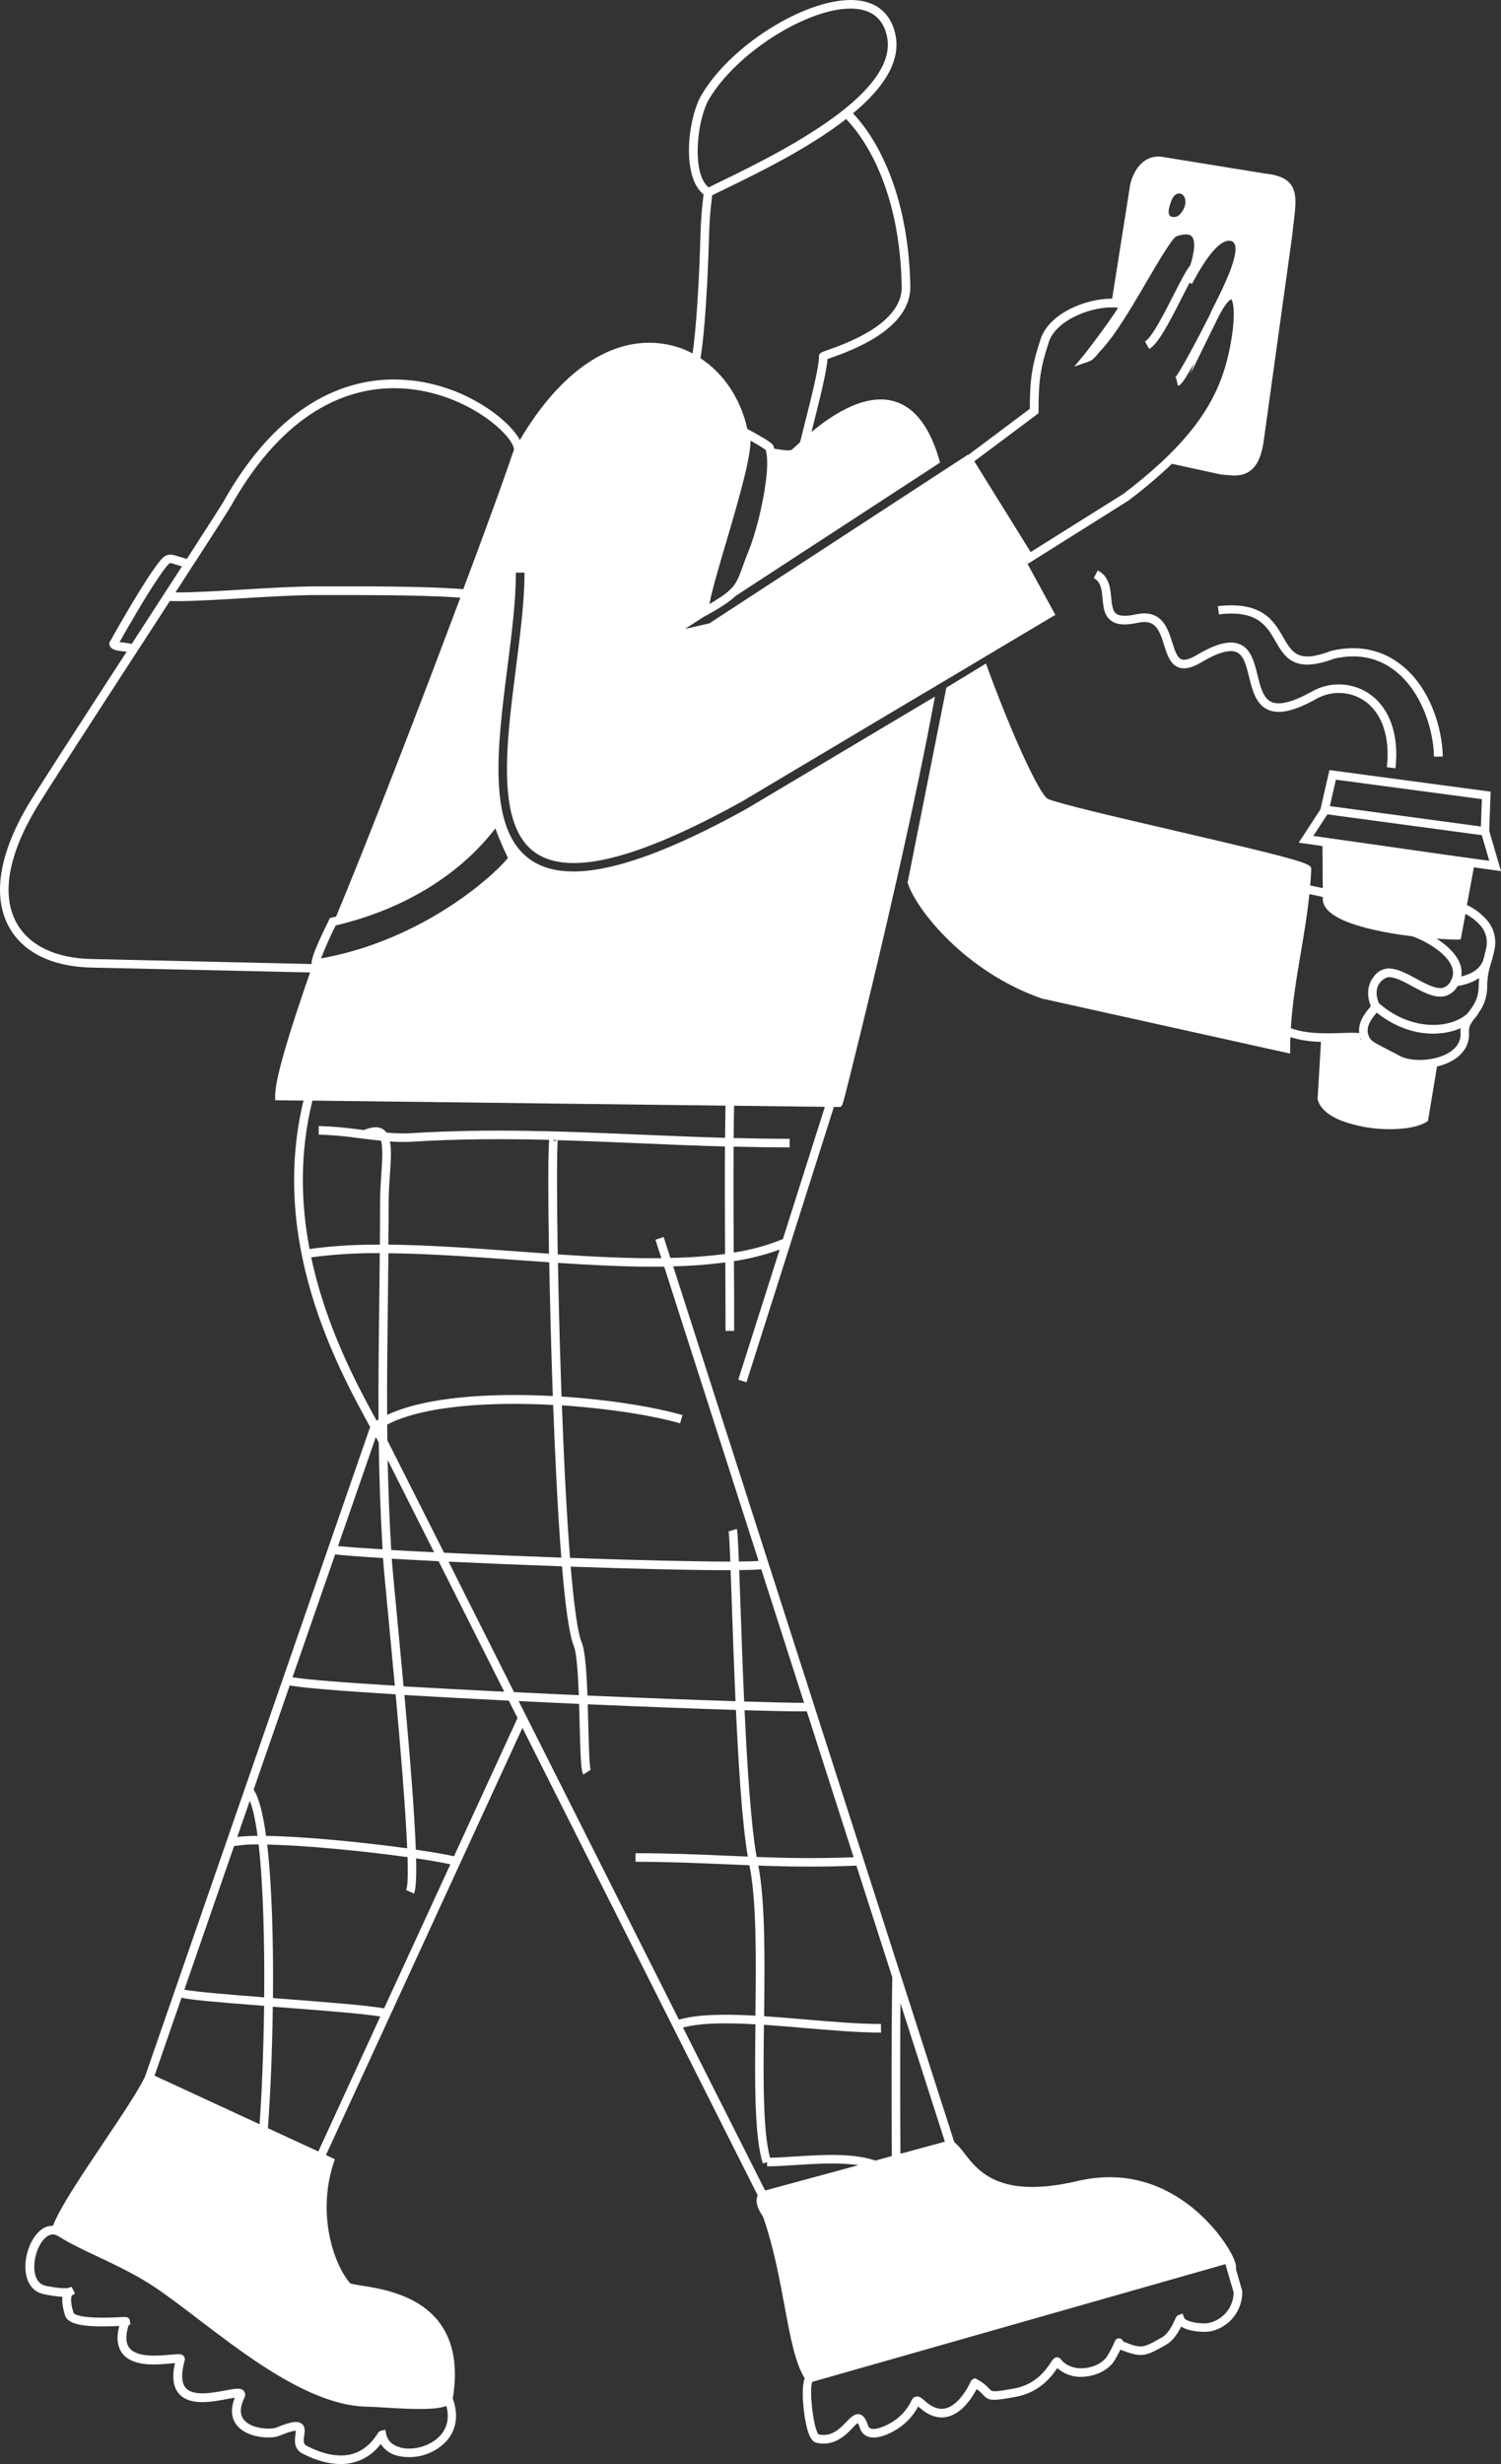
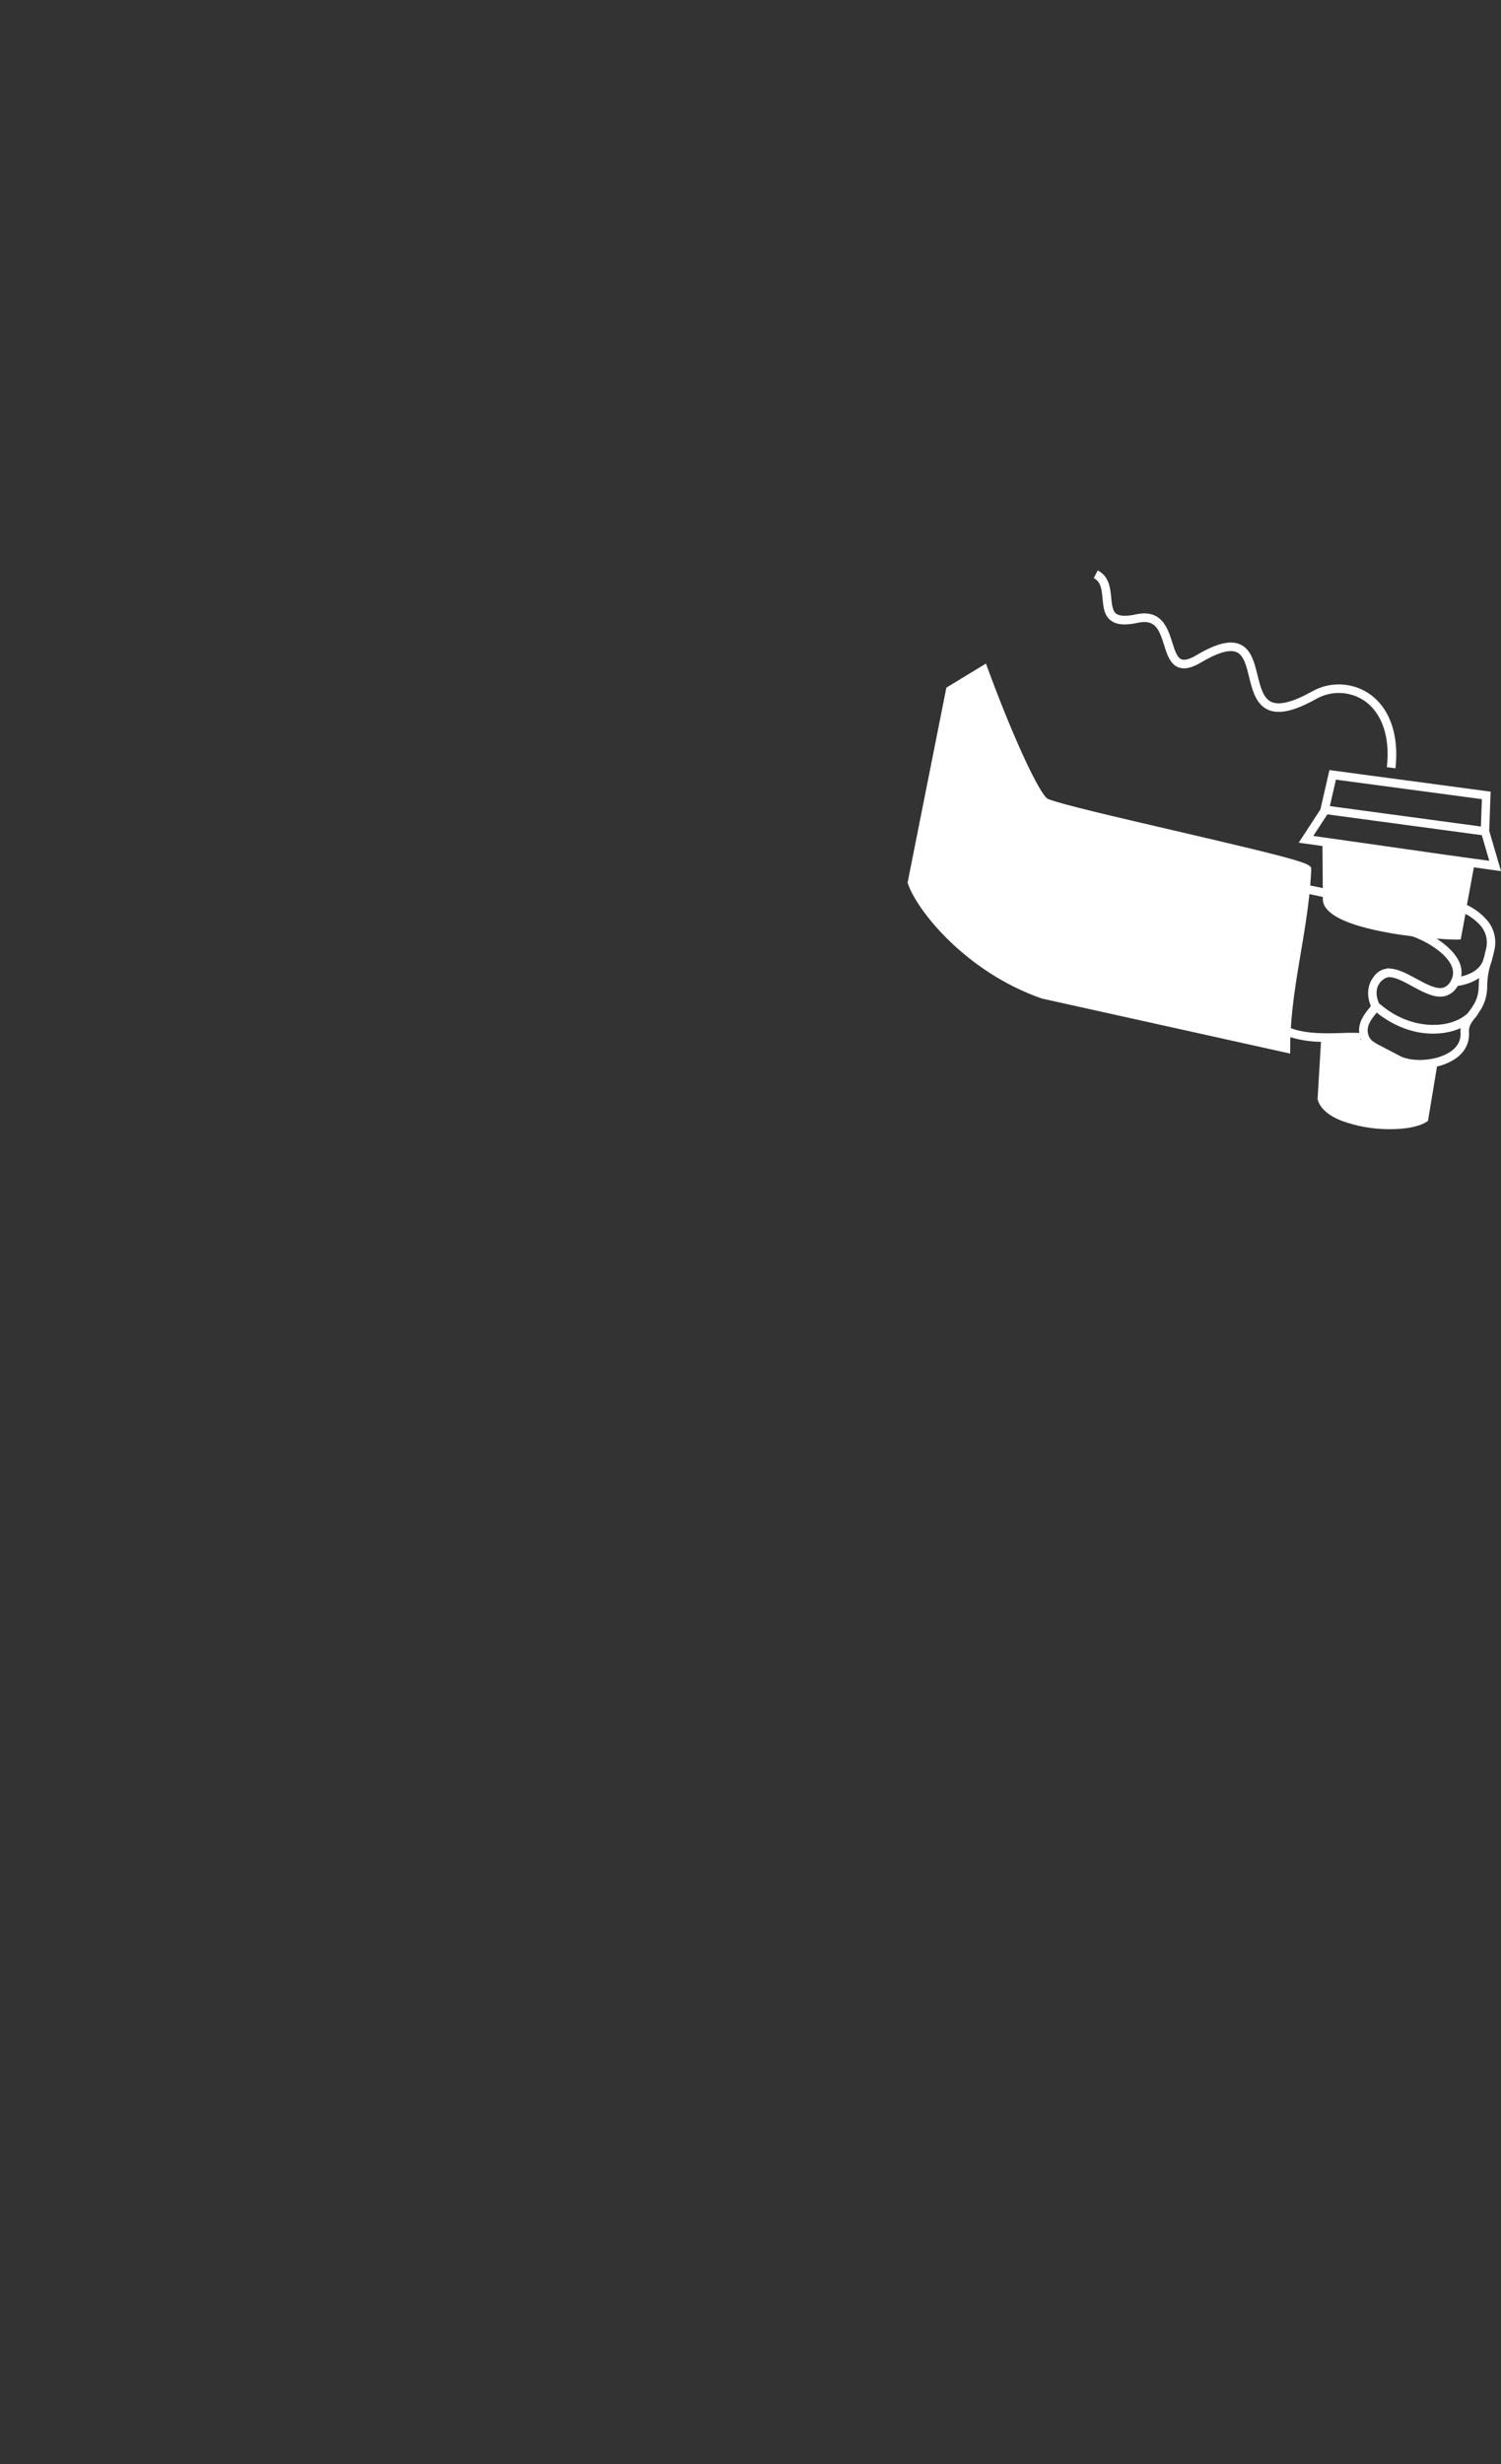
<svg xmlns="http://www.w3.org/2000/svg" width="387" height="635" viewBox="0 0 387 635" fill="none">
  <rect x="0" y="0" width="387" height="635" fill="#333333" stroke="none" />
  <path d="M342.766 198.455L340.44 208.59L334.845 217.169L340.972 218.031L341.047 228.877C340.179 228.676 339.12 228.448 337.81 228.204C337.922 226.854 338.018 225.493 338.071 224.143C338.129 222.613 338.14 222.25 302.403 213.959C288.072 210.629 273.256 207.191 270.174 205.884C268.907 205.342 264.813 197.956 258.819 183.066C257.147 178.917 255.561 174.747 254.208 171L253.25 171.58L252.303 172.16L246.537 175.669L245.27 176.439L244.003 177.209L234.059 227.174L234 227.472L234.096 227.76C236.454 234.69 249.002 250.481 268.603 257.324L332.646 271.515V270.133C332.646 269.184 332.646 268.235 332.699 267.286C335.259 268.062 337.913 268.466 340.584 268.484L339.711 283.256L339.758 283.435C340.355 285.604 342.474 287.48 345.881 288.83C349.901 290.294 354.143 291.028 358.412 290.999C362.299 290.999 365.801 290.386 367.755 289.139L368.17 288.874L370.502 274.845C372.125 274.487 373.674 273.845 375.08 272.947C377.673 271.228 378.935 268.804 378.738 265.946C378.647 264.65 379.228 263.723 380.085 262.573C380.569 262.076 380.983 261.512 381.314 260.898C382.673 259.008 383.418 256.733 383.444 254.39C383.426 252.312 383.748 250.244 384.397 248.274L384.429 248.16C384.587 247.734 384.713 247.298 384.807 246.853C384.956 246.311 385.11 245.692 385.265 244.987C385.609 243.595 385.609 242.138 385.264 240.746C384.919 239.353 384.241 238.07 383.289 237.011C381.864 235.413 380.139 234.122 378.216 233.215L380.01 223.514L387 224.5L383.96 214.111L384.328 204.019L342.766 198.455ZM380.436 221.355L372.626 220.271L348.463 216.822L343.139 216.068L342.074 215.916L340.978 215.759L338.609 215.428L342.234 209.87L382.044 215.228L383.976 221.827L380.436 221.355ZM382.07 205.949L381.82 212.999L342.873 207.739L344.438 200.923L382.07 205.949ZM332.811 264.965C333.221 258.333 334.323 251.798 335.398 245.443C336.234 240.53 337.075 235.492 337.602 230.422C339.056 230.699 340.174 230.964 341.063 231.16V231.897C341.292 235.536 346.999 238.404 358.024 240.384C360.057 240.752 362.107 241.045 364.061 241.284C366.994 242.233 371.982 244.971 373.883 248.198C374.788 249.738 374.884 251.169 374.17 252.568C373.99 253.009 373.723 253.407 373.388 253.74C373.052 254.073 372.653 254.333 372.216 254.504C370.401 255.079 367.739 253.626 365.163 252.221C362.756 250.915 360.286 249.57 358.04 249.602V249.494C357.805 249.543 357.582 249.597 357.364 249.662C357.122 249.697 356.884 249.752 356.65 249.825C355.592 250.184 354.687 250.902 354.084 251.858C353.834 252.174 353.616 252.516 353.435 252.878C352.503 254.754 352.514 257.015 353.435 259.282C353.318 259.439 353.158 259.634 353.014 259.824C351.95 261.136 350.107 263.381 350.438 266.212C349 266.128 347.558 266.128 346.12 266.212C342.255 266.331 336.857 266.516 332.811 264.965ZM350.789 267.562C350.826 267.676 350.874 267.79 350.922 267.904H350.73L350.789 267.562ZM376.56 266.093C376.699 268.126 375.799 269.802 373.899 271.071C370.172 273.565 363.874 273.684 360.984 272.155C359.568 271.391 358.37 270.778 357.412 270.284C354.292 268.685 353.461 268.224 352.977 267.156C351.955 264.905 353.28 263.002 354.718 261.245L354.957 260.957C359.387 264.498 364.487 266.38 369.469 266.38C370.66 266.38 371.849 266.271 373.02 266.055C374.251 265.833 375.453 265.469 376.603 264.97C376.551 265.342 376.536 265.718 376.56 266.093V266.093ZM381.24 254.32C381.176 257.449 379.904 259.141 378.669 260.784L378.429 261.098C377.135 262.384 375.049 263.392 372.61 263.853C369.901 264.363 362.836 264.851 355.532 258.55C354.782 256.842 354.718 255.188 355.373 253.87C355.373 253.821 355.431 253.772 355.458 253.718H355.5C355.596 253.531 355.703 253.35 355.82 253.176C356.345 252.539 357.04 252.072 357.821 251.831C359.52 251.663 361.862 252.915 364.135 254.174C366.557 255.491 369.044 256.842 371.333 256.842C371.852 256.845 372.369 256.768 372.866 256.614C374.162 256.171 375.241 255.237 375.879 254.005V254.076C377.826 253.811 379.694 253.123 381.357 252.059C381.304 252.72 381.261 253.458 381.24 254.32V254.32ZM381.655 238.469C382.379 239.267 382.895 240.237 383.156 241.291C383.417 242.344 383.416 243.447 383.151 244.499C383.034 245.042 382.917 245.497 382.8 245.936C382.8 246.039 382.762 246.148 382.746 246.256C382.608 246.755 382.475 247.205 382.347 247.628C381.703 249.19 380.244 250.806 376.768 251.641C376.995 250.04 376.647 248.409 375.788 247.048C374.628 245.08 372.594 243.301 370.396 241.891C372.972 242.081 374.884 242.151 375.554 242.151H375.778L376.619 242.092L377.838 235.525C379.277 236.26 380.571 237.258 381.655 238.469Z" fill="white" />
-   <path d="M320.288 590.605V590.448L318.664 584.774C318.777 584.153 318.664 583.025 317.537 580.903L317.488 580.741H317.45C317.239 580.337 316.995 579.899 316.708 579.419C315.289 577.043 302.133 556.382 277.814 562.067C257.827 566.742 252.297 559.627 248.636 554.919C247.885 553.854 247.011 552.881 246.031 552.02L173.571 326.351C178.064 326.25 182.547 325.912 187.004 325.336C187.036 331.48 187.063 337.311 187.063 342.974H189.284C189.284 337.208 189.284 331.275 189.224 325.012C193.244 324.405 197.193 323.405 201.016 322.027L190.346 355.558L192.463 356.222L215.001 285.261H216.696L217.026 284.932C217.259 284.699 217.368 284.591 221.793 266.533C224.219 256.658 227.875 241.466 231.542 225.172C235.601 207.177 238.769 191.959 241.048 179.52L239.769 180.282L238.491 181.043L192.507 208.431C173.008 219.228 158.232 224.584 147.849 224.584C143.433 224.584 139.802 223.618 136.957 221.685C125.458 213.921 128.199 192.531 130.847 171.822C131.974 163.027 133.014 154.724 133.014 147.576H135.234C135.234 154.864 134.151 163.232 133.03 172.103C130.468 192.137 127.814 212.852 138.181 219.849C146.999 225.788 164.396 221.442 191.375 206.509L238.069 178.7L239 178.16L239.087 178.111L240.279 177.404L241.551 176.643L244.211 175.061L245.5 174.289L246.789 173.522L251.285 170.85L252.254 170.272L253.224 169.689L272.099 158.449L264.392 144.337L264.999 145.314L265.627 144.92L266.569 144.326L266.829 144.164L290.872 129.047L290.954 128.993C294.868 126.057 298.608 122.897 302.155 119.529L314.899 122.31H314.986L315.668 122.364C317.207 122.488 318.03 122.547 318.268 122.547C324.161 122.547 325.185 117.148 325.732 114.255L333.163 60.731C333.282 59.511 333.423 58.377 333.548 57.325C334.089 52.843 334.468 49.61 332.708 47.412C331.479 45.885 329.366 45.037 325.862 44.681L299.566 40.405C294.111 39.746 291.766 45.161 291.295 48.114C291.293 48.145 291.293 48.175 291.295 48.206L286.74 76.965C279.948 76.911 270.491 80.744 268.286 87.412C265.963 94.506 265.54 98.064 265.519 105.357L251.436 115.907L251.192 116.09L250.293 116.76L249.638 117.251L249.589 117.159L242.949 121.478L241.979 122.115L241.004 122.747L230.334 129.7L229.327 130.359L183.288 160.387C183.138 160.55 182.934 160.654 182.714 160.679L176.637 162.077L181.474 158.924V158.951L182.384 158.454C185.975 156.473 188.206 154.967 189.712 153.541L240.468 120.458L241.427 119.832L242.38 119.211C240.121 111.026 236.617 105.892 231.889 103.894C224.024 100.569 214.871 106.637 209.216 111.334C209.351 110.794 209.481 110.281 209.617 109.752C211.41 102.631 213.11 95.877 213.349 92.53L214.172 92.238C219.307 90.424 234.922 84.907 234.705 73.753C234.315 53.313 228.119 37.954 219.929 29.208C227.312 23.096 232.322 16.186 230.892 9.059C229.89 4.082 226.814 1.026 221.993 0.211C210.175 -1.781 189.051 10.657 180.894 24.419C177.368 30.358 175.591 45.507 181.409 50.101C180.96 53.477 180.692 56.874 180.607 60.278C180.244 73.537 179.453 85.053 178.57 91.078C176.217 89.835 173.67 88.999 171.036 88.605C157.701 86.591 144.496 95.661 134.032 113.396C133.967 113.267 133.891 113.137 133.815 113.002C130.728 107.673 118.108 97.794 101.55 97.794H101.285C89.407 97.869 72.194 103.381 57.64 129.225C57.028 130.305 53.307 136.082 48.183 144.023C47.268 143.797 46.559 143.57 45.974 143.381C43 142.409 42.328 142.933 39.918 146.307C35.585 152.348 28.641 164.83 28.349 165.359L28.148 165.716L28.23 166.121C28.517 167.508 30.147 167.676 31.723 167.837C31.978 167.864 32.324 167.897 32.66 167.945C20.771 186.258 9.132 204.209 7.128 207.626C-2.308 223.742 -0.661 233.578 2.378 238.993C6.001 245.472 13.492 249.127 23.463 249.348L79.945 250.606C74.469 266.333 70.845 278.345 70.943 282.459V283.539L78.249 283.625C69.513 319.851 86.607 351.693 95.43 367.749L37.405 535.111C35.726 538.707 31.409 545.131 26.843 551.934C20.143 561.905 15.301 569.28 13.66 573.588C12.66 573.57 11.681 573.87 10.865 574.446C7.821 576.509 5.898 582.005 6.748 586.243C7.29 588.975 8.915 590.745 11.331 591.231C12.899 591.577 14.493 591.799 16.097 591.895C15.956 592.975 16.097 594.498 16.779 596.716C17.511 599.043 21.698 599.859 30.743 599.416C29.957 602.445 30.239 604.815 31.572 606.531C34.307 609.997 40.433 609.42 44.094 609.074L45.102 608.988C44.284 612.664 44.668 615.299 46.255 617.016C49.05 620.039 54.705 618.97 58.442 618.268C59.141 618.139 59.937 617.988 60.543 617.907C59.021 621.686 60.132 624.061 61.394 625.389C64.183 628.332 69.919 628.575 71.988 627.727C74.848 626.55 75.893 626.404 76.278 626.426C76.267 626.746 76.234 627.066 76.18 627.382C75.985 628.78 75.639 631.128 78.054 632.343C81.564 634.119 84.836 634.999 87.804 634.999C89.818 635.021 91.809 634.563 93.61 633.664C95.412 632.764 96.971 631.449 98.16 629.827C99.156 631.36 100.709 632.45 102.493 632.867C104.732 633.397 107.073 633.332 109.279 632.678C111.485 632.023 113.48 630.802 115.064 629.136C117.696 626.221 118.281 622.323 116.738 618.133C118.059 610.143 116.981 603.659 113.531 598.865C108.147 591.377 98.409 589.833 93.171 589.007C92.195 588.886 91.228 588.695 90.279 588.435C85.908 583.338 81.721 570.419 86.027 557.381L86.336 556.447L84.045 555.367L134.698 445.281L195.361 565.781C194.5 567.552 195.67 569.696 196.737 571.261C199.445 579.035 200.956 587.134 202.283 594.292C203.735 602.115 204.991 608.912 207.472 612.913C206.389 615.753 207.293 623.025 208.144 626.043C208.766 628.202 209.492 629.282 210.51 629.53C211.11 629.663 211.722 629.73 212.336 629.73C215.965 629.73 218.342 627.236 219.843 625.659C220.24 625.213 220.673 624.799 221.137 624.423C221.39 624.831 221.584 625.273 221.711 625.735C221.868 626.278 222.162 626.772 222.565 627.17C222.968 627.568 223.467 627.856 224.013 628.008C227.16 628.899 231.732 625.848 232.679 625.017C234.36 623.703 235.74 622.047 236.725 620.158L237.267 620.611C239.515 622.571 241.817 623.311 244.103 622.857C247.775 622.107 250.375 618.376 251.805 615.688C252.408 616.096 252.955 616.583 253.429 617.135C254.935 618.754 255.731 618.819 261.911 617.674C268.189 616.53 271.238 612.276 272.598 610.267C273.534 611.094 274.632 611.719 275.822 612.102C277.013 612.485 278.27 612.617 279.514 612.492C282.975 612.26 286.111 610.521 287.503 608.07C288.137 606.947 288.587 606.121 288.868 605.522C294.371 607.681 295.335 607.314 300.746 604.199C302.566 603.152 303.796 601.052 304.538 599.578C306.796 601.025 310.945 601.106 312.354 600.755C314.634 600.208 316.66 598.907 318.102 597.063C319.543 595.219 320.314 592.942 320.288 590.605V590.605ZM251.366 118.752L252.265 118.082L252.509 117.899L267.766 106.497V105.957C267.766 98.549 268.129 95.127 270.42 88.141C272.197 82.742 280.484 79.303 286.415 79.216C286.799 79.216 287.168 79.216 287.531 79.243C287.78 79.243 288.023 79.265 288.262 79.308C288.018 79.729 287.677 80.258 287.276 80.852C286.875 81.446 286.355 82.207 285.819 82.963C283.344 86.456 280.083 90.732 279.509 91.423L276.99 94.463L280.733 93.172C281.735 92.827 282.477 91.909 283.073 91.175C283.279 90.921 283.474 90.678 283.615 90.516C284.005 90.133 284.405 89.685 284.812 89.21C285.218 88.735 285.738 88.092 286.214 87.466C286.691 86.84 287.168 86.181 287.655 85.479C290.304 81.7 293.12 76.874 295.709 72.452C298.591 67.544 302.171 61.433 303.292 60.915C304.662 60.445 306.461 60.056 307.257 60.915C308.221 61.93 308.053 64.732 306.894 68.376C305.919 69.504 304.614 72.041 302.626 75.934C300.259 80.599 297.02 86.985 295.211 87.995L296.294 89.928C298.52 88.686 301.142 83.757 304.603 76.933C305.318 75.524 306.044 74.093 306.699 72.873L307.316 73.165L307.82 72.241C312.538 63.576 315.403 61.919 316.963 62.059C317.218 62.047 317.472 62.104 317.698 62.224C317.924 62.343 318.114 62.522 318.246 62.739C319.741 65.439 315.262 74.298 313.372 78.088C312.646 79.53 312.11 80.588 311.893 81.209C309.266 86.418 303.969 96.455 302.886 97.405C302.981 97.339 303.087 97.291 303.2 97.265L303.704 99.424C304.245 99.3 304.749 99.176 307.82 93.68L306.97 96.282L313.908 82.143C316.037 77.824 317.201 77.203 317.434 77.122C318.014 77.662 318.696 81.29 317.179 89.204C315.419 98.382 311.763 106.993 301.472 117.159C301.163 117.467 300.849 117.775 300.524 118.082L299.549 119.006C296.397 121.917 293.1 124.669 289.67 127.249L265.784 142.242L265.73 142.274L263.477 138.63L253.045 121.851L251.209 118.887L251.366 118.752ZM305.117 53.966C304.771 54.652 303.958 55.71 303.238 55.856C300.183 56.477 301.57 52.984 301.943 51.904C303.297 48.022 306.997 50.214 305.117 53.983V53.966ZM305.28 597.267L304.901 596.231L303.861 596.603C303.384 596.77 303.238 597.111 302.983 597.683C302.534 598.682 301.358 601.338 299.658 602.304C294.637 605.193 294.409 605.327 289.589 603.432C289.53 603.213 289.407 603.016 289.233 602.869C289.06 602.721 288.846 602.63 288.619 602.607C288.352 602.583 288.085 602.653 287.865 602.805C287.644 602.957 287.484 603.181 287.411 603.438C286.882 604.663 286.274 605.854 285.592 607.001C284.573 608.794 282.082 610.122 279.384 610.305C276.898 610.473 274.759 609.625 273.508 607.978C273.394 607.826 273.245 607.704 273.073 607.622C272.901 607.541 272.712 607.501 272.522 607.509C271.812 607.509 271.439 608.049 270.897 608.885C269.657 610.71 267.079 614.505 261.543 615.515C256.008 616.525 255.802 616.4 255.103 615.639C254.196 614.626 253.113 613.783 251.907 613.15L251.404 612.875L250.862 613.123C250.58 613.267 250.363 613.512 250.255 613.809C248.371 617.707 245.96 620.217 243.642 620.687C242.071 621.011 240.392 620.423 238.713 618.943C237.581 617.961 237.007 617.469 236.195 617.626C235.382 617.782 235.111 618.376 234.835 618.97C233.979 620.671 232.752 622.16 231.244 623.327C229.901 624.45 226.337 626.372 224.604 625.875C224.406 625.827 224.225 625.724 224.084 625.577C223.942 625.431 223.844 625.248 223.802 625.049C223.39 623.786 222.806 622.463 221.609 622.188C220.412 621.913 219.35 622.938 218.212 624.131C216.539 625.891 214.454 628.067 211.068 627.371C209.915 626.253 208.864 618.387 209.178 615.008C209.2 614.596 209.282 614.191 209.422 613.804H209.492L210.727 613.453L315.945 583.489L316.221 584.434L316.562 585.6L316.892 586.745L318.068 590.778C318.051 592.59 317.427 594.344 316.296 595.762C315.164 597.18 313.59 598.181 311.823 598.606C309.96 599.092 305.67 598.358 305.28 597.283V597.267ZM232.16 555.038C232.078 542.885 232.067 528.157 232.16 516.232L243.62 551.923L232.16 555.038ZM229.944 555.637L225.698 556.793C219.816 554.795 211.751 555.308 204.964 555.745C202.657 555.891 200.463 556.031 198.54 556.064C196.704 549.358 196.791 536.056 196.964 521.803C200.398 522.03 203.935 522.343 207.445 522.629C214.259 523.212 221.305 523.811 227.149 523.811V521.598C221.397 521.598 214.692 521.026 207.651 520.426C204.092 520.124 200.496 519.816 197.008 519.59C197.181 505.11 197.333 490.236 195.518 480.772C199.851 480.923 204.184 481.037 208.81 481.037C212.601 481.037 216.561 480.961 220.812 480.783L230.053 509.559C229.841 522.483 229.841 541.023 229.939 555.653L229.944 555.637ZM102.319 416.046C101.659 409.163 101.144 403.716 101.009 401.691C104.643 401.902 108.722 402.118 113.082 402.333L130.013 435.968C120.264 435.493 111.538 435.028 104.053 434.586C103.5 428.545 102.915 422.304 102.319 416.046ZM99.996 336.317C100.05 331.955 100.099 327.505 100.142 322.966C110.52 323.063 121.748 323.878 132.765 324.677L141.609 325.309C141.777 334.557 142.027 344.55 142.341 354.122C142.4 355.909 142.465 357.799 142.536 359.769C126.46 358.911 109.691 359.975 99.812 364.628C99.768 355.148 99.877 345.851 99.996 336.317V336.317ZM100.207 309.987C100.207 307.482 100.37 305.047 100.532 302.694C100.77 299.184 100.965 296.274 100.532 294.153C102.281 294.299 104.038 294.331 105.791 294.25C118.249 293.478 129.97 293.462 141.599 293.748C141.42 295.681 141.301 300.351 141.404 312.233C141.436 315.651 141.485 319.295 141.544 323.085L132.878 322.469C121.824 321.665 110.563 320.85 100.115 320.747C100.176 317.227 100.207 313.641 100.207 309.987V309.987ZM142.736 294.023L142.774 293.775H143.581C143.465 293.873 143.331 293.946 143.185 293.988C143.039 294.031 142.886 294.043 142.736 294.023ZM144.74 401.41C134.362 401.038 123.811 400.6 114.495 400.158L100.76 372.937C100.494 372.397 100.218 371.83 99.871 371.226C99.871 369.854 99.839 368.488 99.828 367.128C109.09 362.269 126.233 361.189 142.617 362.064C143.077 374.325 143.765 389.177 144.718 401.41H144.74ZM99.947 376.241L111.923 400.034C107.931 399.839 104.21 399.639 100.868 399.45C100.391 391.374 100.104 383.697 99.947 376.241ZM115.654 402.452C124.748 402.884 134.92 403.305 144.903 403.662C145.715 413.417 146.717 421.191 147.925 424.112C148.678 425.926 149.008 431.179 149.236 436.859L143.819 436.616C139.927 436.443 136.166 436.263 132.537 436.076L115.654 402.452ZM188.666 413.007C188.926 420.565 189.241 429.484 189.641 438.419C179.562 438.095 166.221 437.593 151.462 436.956C151.24 430.898 150.866 425.408 149.978 423.264C148.976 420.84 148.012 414.087 147.14 403.737C162.771 404.277 177.763 404.644 187.323 404.644H188.369C188.461 407.176 188.564 410.027 188.666 413.007ZM149.311 439.11C149.366 440.924 149.409 442.743 149.452 444.471C149.685 453.8 149.831 456.445 150.427 457.32L152.269 456.073L152.312 456.154C151.944 455.268 151.803 449.503 151.673 444.417C151.63 442.706 151.586 440.946 151.538 439.207C165.745 439.828 179.329 440.341 189.744 440.665C190.432 455.474 191.369 470.061 192.805 478.456L187.117 478.219C179.86 477.906 172.347 477.582 163.86 477.582V479.795C172.304 479.795 179.784 480.119 187.02 480.427L193.222 480.686C195.096 489.864 194.944 504.856 194.771 519.455C187.02 519.017 179.935 519.06 175.044 520.48L133.718 438.37C138.896 438.64 144.133 438.883 149.311 439.11ZM195.074 478.559C193.633 470.385 192.669 455.7 191.97 440.735C198.297 440.919 203.258 441.026 206.205 441.026C206.941 441.026 207.548 441.026 208.019 441.026L220.092 478.629C210.787 478.985 202.857 478.845 195.074 478.559ZM191.868 438.489C191.461 429.511 191.153 420.544 190.887 412.931C190.773 409.692 190.676 406.928 190.589 404.628C193.102 404.601 195.047 404.531 196.276 404.423L207.32 438.829C204.937 438.845 199.477 438.727 191.868 438.489V438.489ZM195.583 402.263C194.413 402.35 192.691 402.398 190.503 402.42C190.286 396.951 190.14 394.619 189.961 394.003L187.843 394.667C187.979 395.207 188.136 398.187 188.304 402.431C178.895 402.431 163.28 402.053 146.977 401.486C146.175 391.336 145.46 378.055 144.87 362.172C156.786 362.949 168.041 364.731 175.353 366.799L175.96 364.672C168.339 362.512 156.856 360.682 144.783 359.899C144.729 358.382 144.675 356.849 144.626 355.288C144.263 344.54 144.014 334.352 143.857 325.455C152.209 325.995 160.496 326.437 168.355 326.437C169.33 326.437 170.289 326.437 171.248 326.437L195.583 402.263ZM172.835 324.175L171.107 318.777L168.994 319.489L170.522 324.24C162.029 324.332 152.957 323.873 143.798 323.263C143.538 307.655 143.576 296.431 143.798 293.834C150.839 294.029 157.88 294.331 165.03 294.639C172.179 294.946 179.448 295.254 186.912 295.459C186.852 304.432 186.912 313.885 186.944 323.155C182.266 323.761 177.557 324.102 172.84 324.175H172.835ZM201.85 319.316C197.78 320.972 193.527 322.139 189.181 322.793C189.132 313.648 189.089 304.335 189.149 295.497C193.882 295.61 198.692 295.686 203.594 295.686V293.472C198.719 293.472 193.899 293.397 189.165 293.278C189.165 290.444 189.224 287.663 189.273 284.953L212.677 285.234L201.85 319.316ZM23.512 247.146C14.358 246.946 7.539 243.669 4.317 237.919C0.363 230.901 1.998 220.794 9.045 208.766C11.033 205.375 22.748 187.316 34.67 168.944L35.558 167.578L36.907 165.505C39.257 161.877 41.586 158.298 43.796 154.886C44.386 154.886 44.993 154.913 45.638 154.913C50.317 154.913 56.438 154.546 62.856 154.157C69.48 153.763 76.332 153.353 81.748 153.353H84.781C92.787 153.353 107.378 153.315 116.738 153.892L117.897 153.968L118.688 154.027C114.566 165.025 110.021 177.026 105.515 188.671C104.432 191.495 103.349 194.297 102.265 197.056C96.307 212.453 90.669 226.609 86.656 236.208L86.276 236.294L85.572 236.467L85.058 236.586L84.825 237.05V237.098C80.784 245.197 80.21 247.545 80.34 248.436L23.512 247.146ZM50.496 144.569C55.425 136.946 58.962 131.439 59.574 130.348C73.608 105.433 90.014 100.115 101.28 100.045H101.572C117.041 100.045 129.141 109.363 131.903 114.147C132.58 115.313 132.57 115.944 132.445 116.139L132.348 116.344C132.341 116.372 132.332 116.399 132.32 116.425C131.541 118.736 130.528 121.635 129.325 125.004C126.763 132.152 123.329 141.513 119.446 151.841L118.698 151.781L117.539 151.695C108.245 151.074 93.556 151.101 84.743 151.117H81.748C76.267 151.117 69.383 151.528 62.726 151.927C56.069 152.327 49.873 152.705 45.242 152.667L49.575 145.94L50.485 144.536L50.496 144.569ZM116.971 232.925C109.783 237.735 98.485 243.852 84.473 246.665L83.644 246.827L83.102 246.93L82.772 247C83.891 244.095 85.157 241.248 86.563 238.47H86.645L86.905 238.41L88.253 238.076C104.881 233.816 118.774 225.162 127.711 213.49C128.666 216.076 129.75 218.613 130.961 221.091C129.737 222.689 124.786 227.71 116.971 232.925ZM221.619 2.397C225.508 3.056 227.897 5.448 228.715 9.502C229.955 15.673 225.243 21.919 218.332 27.637L217.427 28.365C217.14 28.598 216.842 28.83 216.544 29.056C206.86 36.523 193.796 42.877 186.321 46.522L184.041 47.639L182.833 48.233L182.698 48.303C182.375 48.028 182.086 47.716 181.836 47.374C178.381 42.667 179.99 30.309 182.806 25.553C189.918 13.557 208.046 2.214 219.28 2.214C220.063 2.21 220.846 2.271 221.619 2.397V2.397ZM181.636 83.379C182.178 77.062 182.6 68.673 182.828 60.369C182.912 57.014 183.178 53.665 183.624 50.339C184.653 49.799 185.888 49.221 187.296 48.535C195.491 44.546 208.458 38.234 218.169 30.671C219.811 32.424 221.289 34.323 222.583 36.345C226.917 43.034 232.127 54.965 232.485 73.845C232.669 83.401 218.191 88.519 213.43 90.198C211.637 90.835 211.155 91.002 211.155 91.861C211.155 94.603 209.276 102.059 207.461 109.261C207.06 110.88 206.659 112.435 206.286 113.947C205.885 114.314 205.517 114.654 205.202 114.946C204.742 115.372 204.265 115.815 204.119 115.907C203.616 116.252 201.46 115.95 199.64 115.637C199.581 115.398 199.511 115.161 199.429 114.929C199.282 114.552 199.082 114.028 193.66 111.075L192.734 110.573L192.707 110.616C190.974 102.755 186.581 96.217 180.596 92.309C180.948 90.284 181.295 87.433 181.636 83.357V83.379ZM187.188 139.856C188.937 133.917 190.817 127.563 192.062 122.299C192.155 121.932 192.236 121.57 192.317 121.219C192.398 120.868 192.49 120.452 192.572 120.08C192.815 118.946 193.021 117.883 193.178 116.916C193.243 116.533 193.297 116.166 193.341 115.809C193.384 115.453 193.433 115.059 193.465 114.73C193.498 114.4 193.525 113.92 193.53 113.558C194.072 113.871 194.646 114.19 195.155 114.498L196.027 115.037C196.505 115.317 196.968 115.622 197.414 115.95C197.461 116.101 197.504 116.263 197.544 116.436C197.63 116.818 197.692 117.206 197.728 117.596C197.843 119.156 197.818 120.722 197.652 122.277C197.614 122.65 197.576 123.028 197.533 123.416C197.49 123.805 197.446 124.145 197.398 124.496C196.591 130.559 194.689 137.917 192.956 142.128C192.306 143.689 191.873 144.979 191.44 146.118C190.102 149.843 189.511 151.517 185.281 154.216C184.593 154.664 183.813 155.14 182.914 155.658C183.44 152.548 185.487 145.616 187.188 139.834V139.856ZM31.945 165.624C31.626 165.592 31.181 165.543 30.813 165.484C32.546 162.417 38.152 152.581 41.727 147.581C42.55 146.426 43.352 145.373 43.764 145.157C43.969 145.06 44.343 145.157 45.286 145.476C45.724 145.616 46.261 145.789 46.91 145.972L33.96 165.948C33.299 165.784 32.625 165.675 31.945 165.624ZM80.551 283.631L187.058 284.937C187.004 287.636 186.971 290.406 186.949 293.23C179.513 293.019 172.26 292.69 165.149 292.409C145.336 291.561 126.623 290.757 105.683 292.047C103.672 292.135 101.657 292.077 99.655 291.874C99.434 291.572 99.165 291.307 98.858 291.092C97.656 290.255 95.993 290.309 93.8 291.232L92.96 291.129C89.385 290.608 85.782 290.293 82.171 290.185V292.398C85.692 292.507 89.204 292.817 92.689 293.327C94.536 293.553 96.41 293.78 98.23 293.964C98.772 295.74 98.544 299.19 98.317 302.553C98.16 304.837 97.986 307.412 97.986 309.998C97.986 313.648 97.97 317.233 97.938 320.753C91.874 320.697 85.814 321.07 79.804 321.87C77.578 310.133 77.199 297.187 80.551 283.647V283.631ZM80.243 324.019C86.103 323.25 92.01 322.889 97.921 322.939C97.885 327.474 97.837 331.919 97.775 336.274C97.651 346.208 97.537 355.888 97.596 365.795C97.428 365.897 97.261 366 97.098 366.108C91.888 356.627 84.012 341.829 80.243 324.035V324.019ZM96.898 370.351L97.651 371.744C97.775 380.566 98.068 389.646 98.642 399.278C93.599 398.97 89.602 398.684 87.154 398.43L96.898 370.351ZM86.412 400.584C88.919 400.865 93.242 401.184 98.772 401.524V401.713C98.896 403.705 99.395 408.958 100.088 416.219C100.57 421.283 101.171 427.621 101.794 434.413C88.291 433.587 79.132 432.847 75.417 432.253L86.412 400.584ZM74.696 434.37C78.612 435.039 88.838 435.838 102.016 436.643C103.284 450.68 104.567 466.201 104.984 476.324C93.881 474.801 78.704 473.273 68.592 473.117C67.823 467.491 66.778 463.264 65.391 461.202L74.696 434.37ZM64.405 464.063C65.218 466.088 65.879 469.208 66.404 473.117C64.656 473.108 62.909 473.198 61.172 473.387L64.405 464.063ZM60.348 475.757C62.441 475.414 64.561 475.268 66.68 475.32C67.855 485.577 68.235 500.278 68.115 514.731C59.487 514.061 50.372 513.311 47.533 512.755L60.348 475.757ZM46.808 514.817C49.039 515.357 54.391 515.859 68.094 516.923C67.958 528.125 67.525 539.025 66.929 547.431L39.848 534.917L46.808 514.817ZM103.137 630.696C101.751 630.324 100.012 629.422 99.568 627.274L99.341 626.161L98.23 626.421C97.754 626.529 97.548 626.847 97.266 627.284C93.328 633.412 87.219 634.438 79.111 630.335C78.222 629.881 78.222 629.174 78.433 627.635C78.585 626.556 78.753 625.352 77.789 624.601C77.36 624.293 76.838 624.139 76.31 624.164C75.227 624.164 73.602 624.634 71.197 625.622C70.011 626.113 65.201 626.064 63.073 623.813C61.795 622.469 61.773 620.487 63.002 617.923C63.156 617.661 63.229 617.359 63.212 617.056C63.196 616.753 63.091 616.461 62.91 616.217C62.179 615.267 60.744 615.542 58.095 616.039C54.845 616.649 49.911 617.577 47.956 615.461C46.77 614.187 46.656 611.774 47.615 608.297C47.668 608.106 47.674 607.905 47.632 607.712C47.591 607.518 47.503 607.337 47.376 607.185C46.835 606.548 46.049 606.645 43.953 606.818C40.953 607.098 35.368 607.622 33.386 605.106C32.4 603.859 32.303 601.867 33.175 599.168L33.603 599.076L33.473 598.055C33.337 597.024 32.438 597.073 31.49 597.127C19.661 597.791 18.989 596.096 18.968 596.047C17.857 592.516 18.534 591.593 18.524 591.593L19.331 591.053L18.48 589.331L17.559 589.622C17.559 589.622 16.346 589.979 11.84 589.083C10.323 588.775 9.365 587.679 8.991 585.843C8.319 582.507 9.868 577.875 12.176 576.314C12.464 576.115 12.787 575.97 13.129 575.888C13.496 575.804 13.878 575.815 14.239 575.92C14.541 576.008 14.828 576.14 15.09 576.314C15.436 576.536 15.799 576.757 16.173 576.978C18.686 578.474 21.762 579.926 24.996 581.449C29.968 583.792 35.607 586.448 40.703 589.957C43.904 592.165 47.436 594.859 51.173 597.71C56.395 601.694 62.13 606.067 68.045 609.895C74.453 614.036 81.077 617.529 87.506 619.192C89.979 619.857 92.527 620.207 95.089 620.234C95.771 620.234 97.114 620.32 98.674 620.417C103.17 620.709 106.799 620.865 109.583 620.8C112.047 620.741 113.872 620.503 115.086 620.023C115.887 623.003 115.346 625.632 113.493 627.689C111.018 630.34 106.577 631.663 103.11 630.723L103.137 630.696ZM82.073 554.449L69.074 548.451C69.708 539.965 70.19 528.735 70.336 517.138L72.004 517.268C82.658 518.083 93.626 518.925 98.051 519.665L82.073 554.449ZM99.026 517.576C94.818 516.782 83.806 515.956 72.194 515.049L70.379 514.909C70.509 500.597 70.125 485.955 68.885 475.363C78.813 475.552 94.016 477.042 105.076 478.602C105.212 483.083 105.125 486.16 104.719 487.078L106.745 487.99C107.237 486.911 107.389 483.671 107.286 478.91C110.958 479.45 114.04 479.989 116.12 480.448L99.026 517.576ZM117.052 478.37C114.945 477.884 111.462 477.29 107.21 476.675C106.869 467.167 105.71 452.758 104.269 436.815C112.47 437.307 121.694 437.798 131.183 438.268L133.436 442.743L117.052 478.37ZM176.09 522.51C180.688 521.279 187.404 521.263 194.776 521.684C194.592 536.736 194.5 550.767 196.688 557.538L197.771 557.197V558.277C199.938 558.277 202.484 558.115 205.17 557.942C210.364 557.613 216.349 557.23 221.311 557.986L197.268 564.507L176.09 522.51Z" fill="white" />
  <path d="M359.788 198C360.781 189.319 358.255 182.275 352.865 178.674C350.702 177.254 348.187 176.462 345.601 176.384C343.015 176.306 340.457 176.945 338.212 178.232C333.4 180.911 329.914 181.811 327.847 180.911C325.697 179.972 324.983 177.091 324.224 173.992C323.406 170.675 322.561 167.243 319.631 166.015C317.078 164.951 313.554 165.841 308.529 168.82C306.762 169.873 305.442 170.244 304.607 169.911C303.483 169.48 302.889 167.598 302.256 165.601C301.099 161.934 299.528 156.914 292.9 158.327C290.385 158.873 288.661 158.802 287.772 158.147C286.883 157.492 286.681 155.888 286.506 154.093C286.282 151.616 286.004 148.539 283.026 147L282 148.986C283.757 149.897 284.035 151.6 284.28 154.295C284.471 156.434 284.673 158.66 286.462 159.948C287.93 161.039 290.128 161.208 293.385 160.493C297.782 159.555 298.841 162.07 300.139 166.255C300.903 168.667 301.688 171.166 303.827 171.979C305.371 172.568 307.236 172.164 309.691 170.708C313.93 168.187 316.996 167.292 318.78 168.045C320.673 168.836 321.35 171.581 322.053 174.489C322.872 177.795 323.794 181.544 326.963 182.924C329.778 184.152 333.7 183.268 339.303 180.152C341.189 179.067 343.338 178.524 345.513 178.585C347.689 178.645 349.804 179.307 351.627 180.496C356.297 183.617 358.462 189.892 357.568 197.711L359.788 198Z" fill="white" />
-   <path d="M369.729 195L372 194.953C371.817 187.444 368.677 176.588 360.413 170.7C355.573 167.25 349.657 166.215 343.31 167.711L343.161 167.758C334.736 170.959 333.191 168.276 330.848 164.221C328.445 160.051 325.448 154.867 314 156.219L314.282 158.327C324.197 157.156 326.556 161.263 328.849 165.231C331.231 169.374 333.69 173.621 343.942 169.752C349.641 168.431 354.725 169.317 359.04 172.393C366.173 177.469 369.546 187.407 369.729 195Z" fill="white" />
</svg>